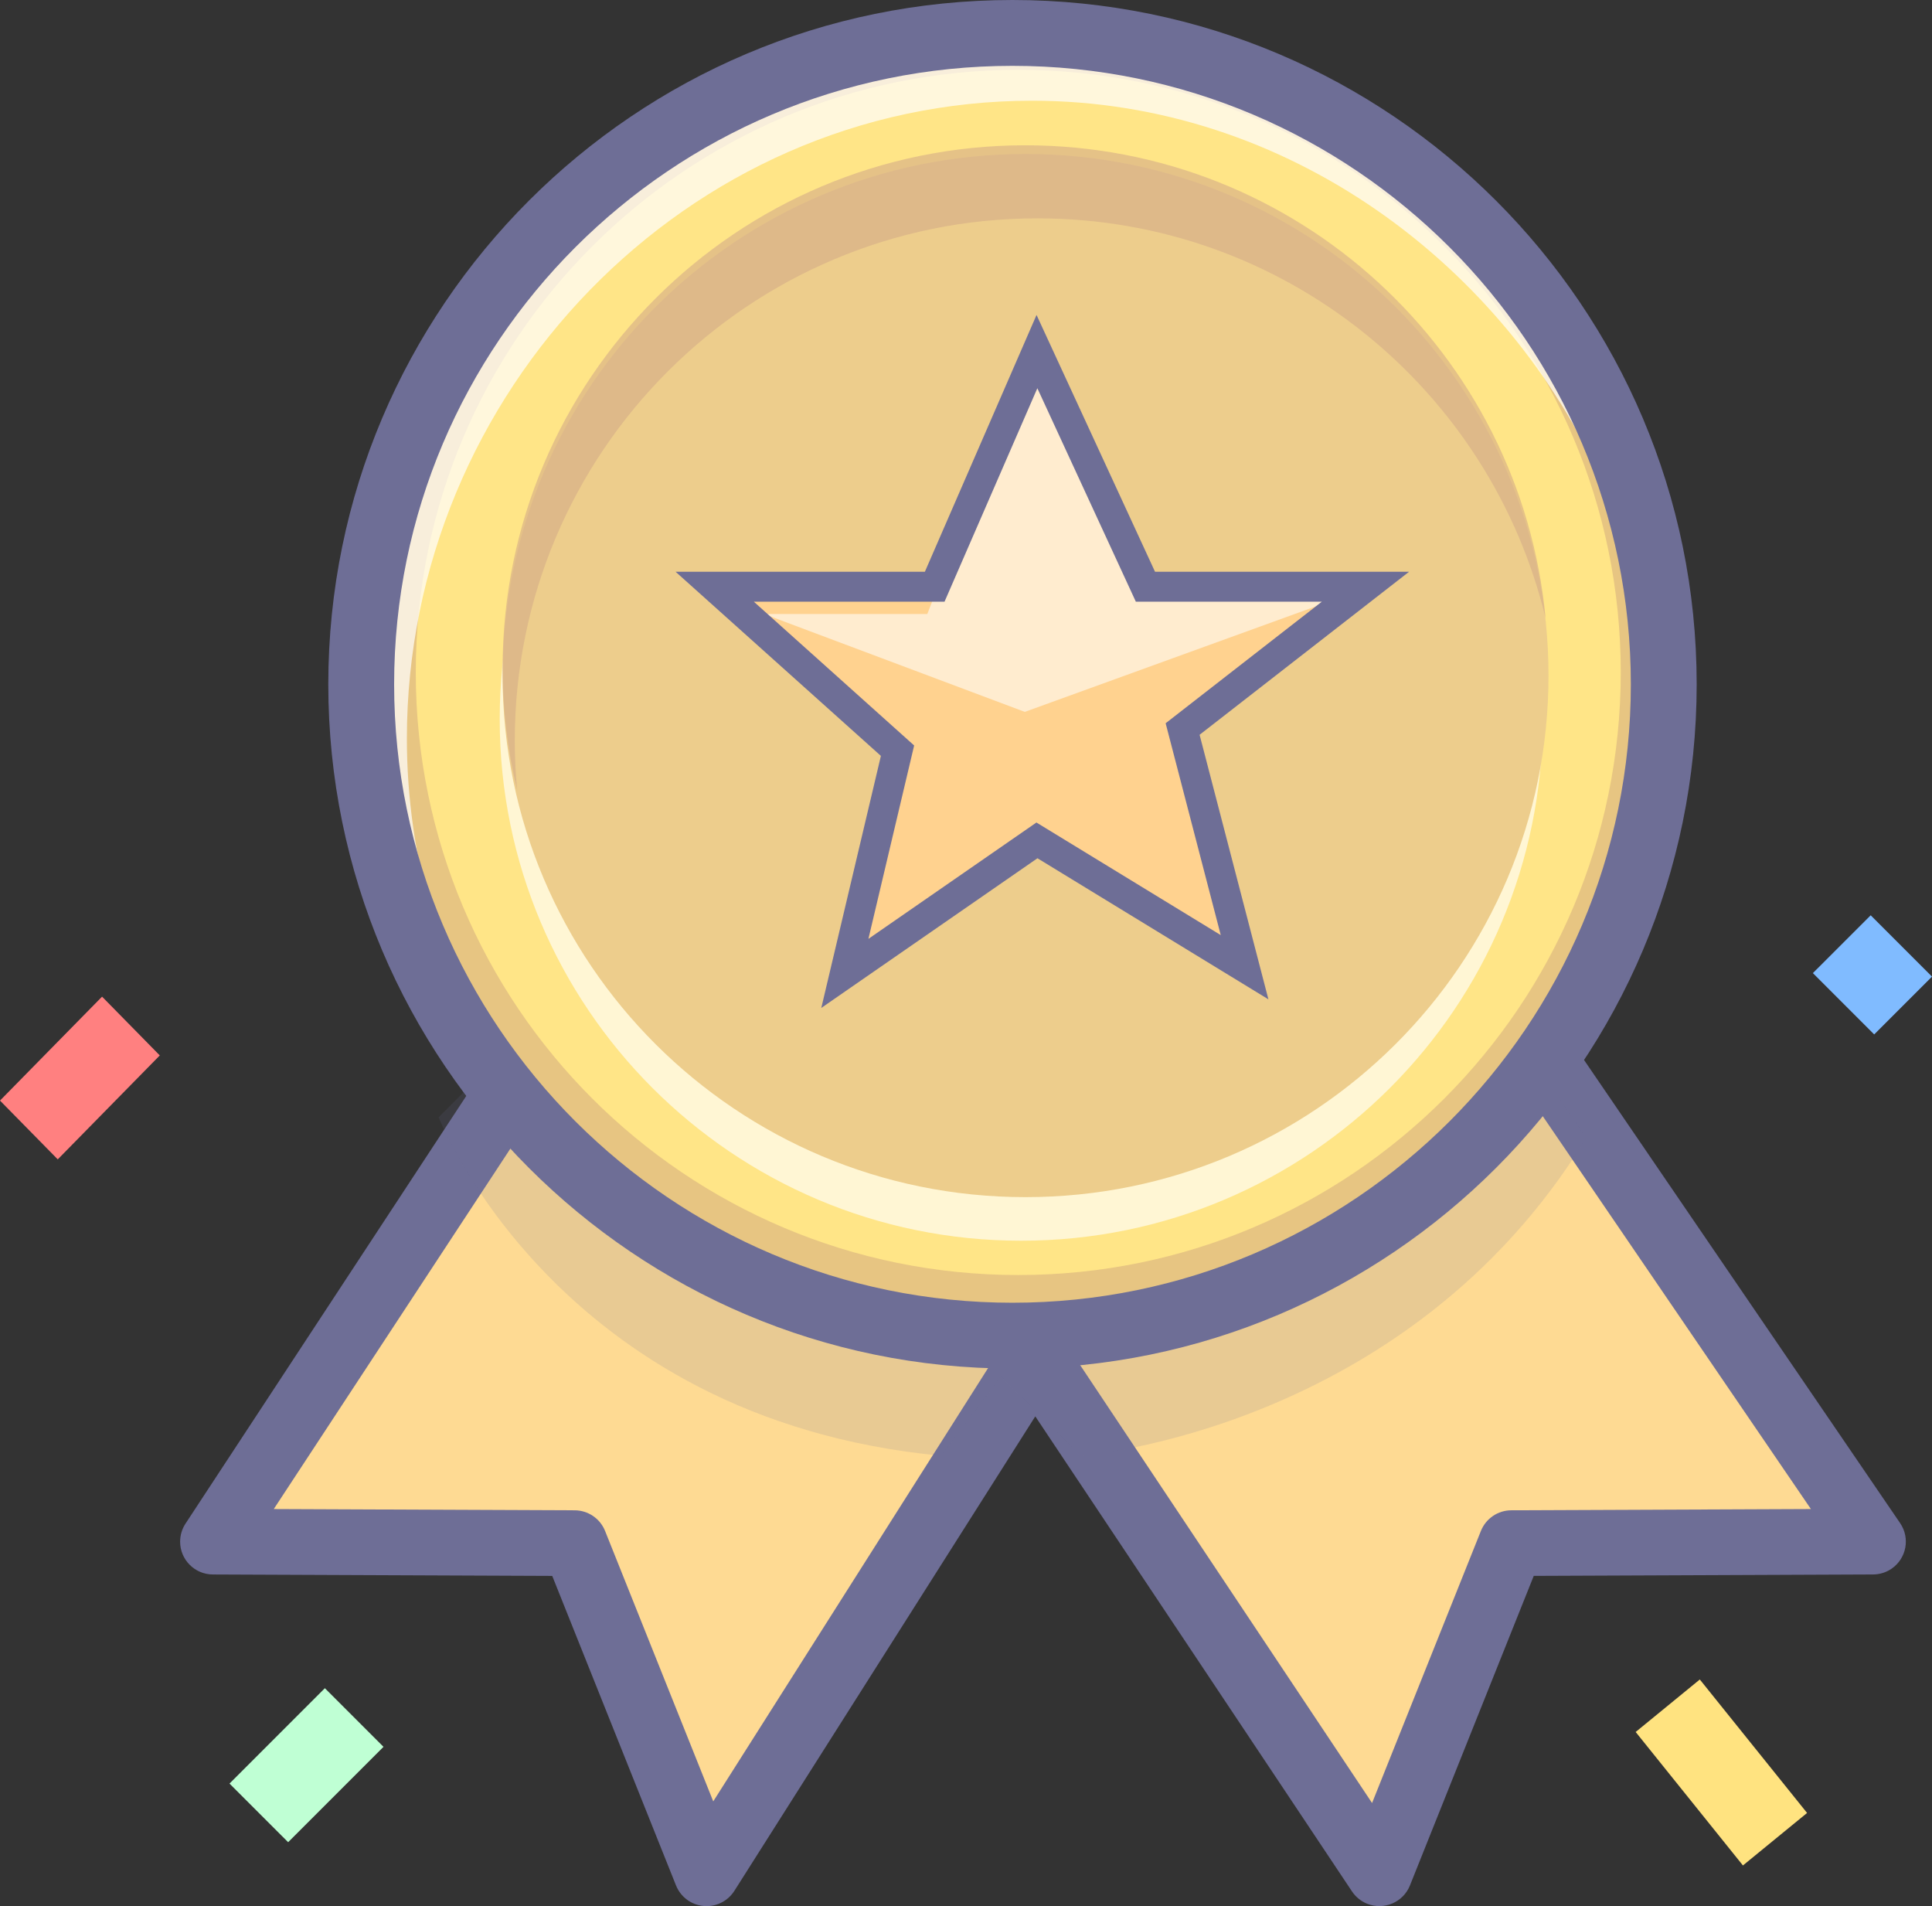
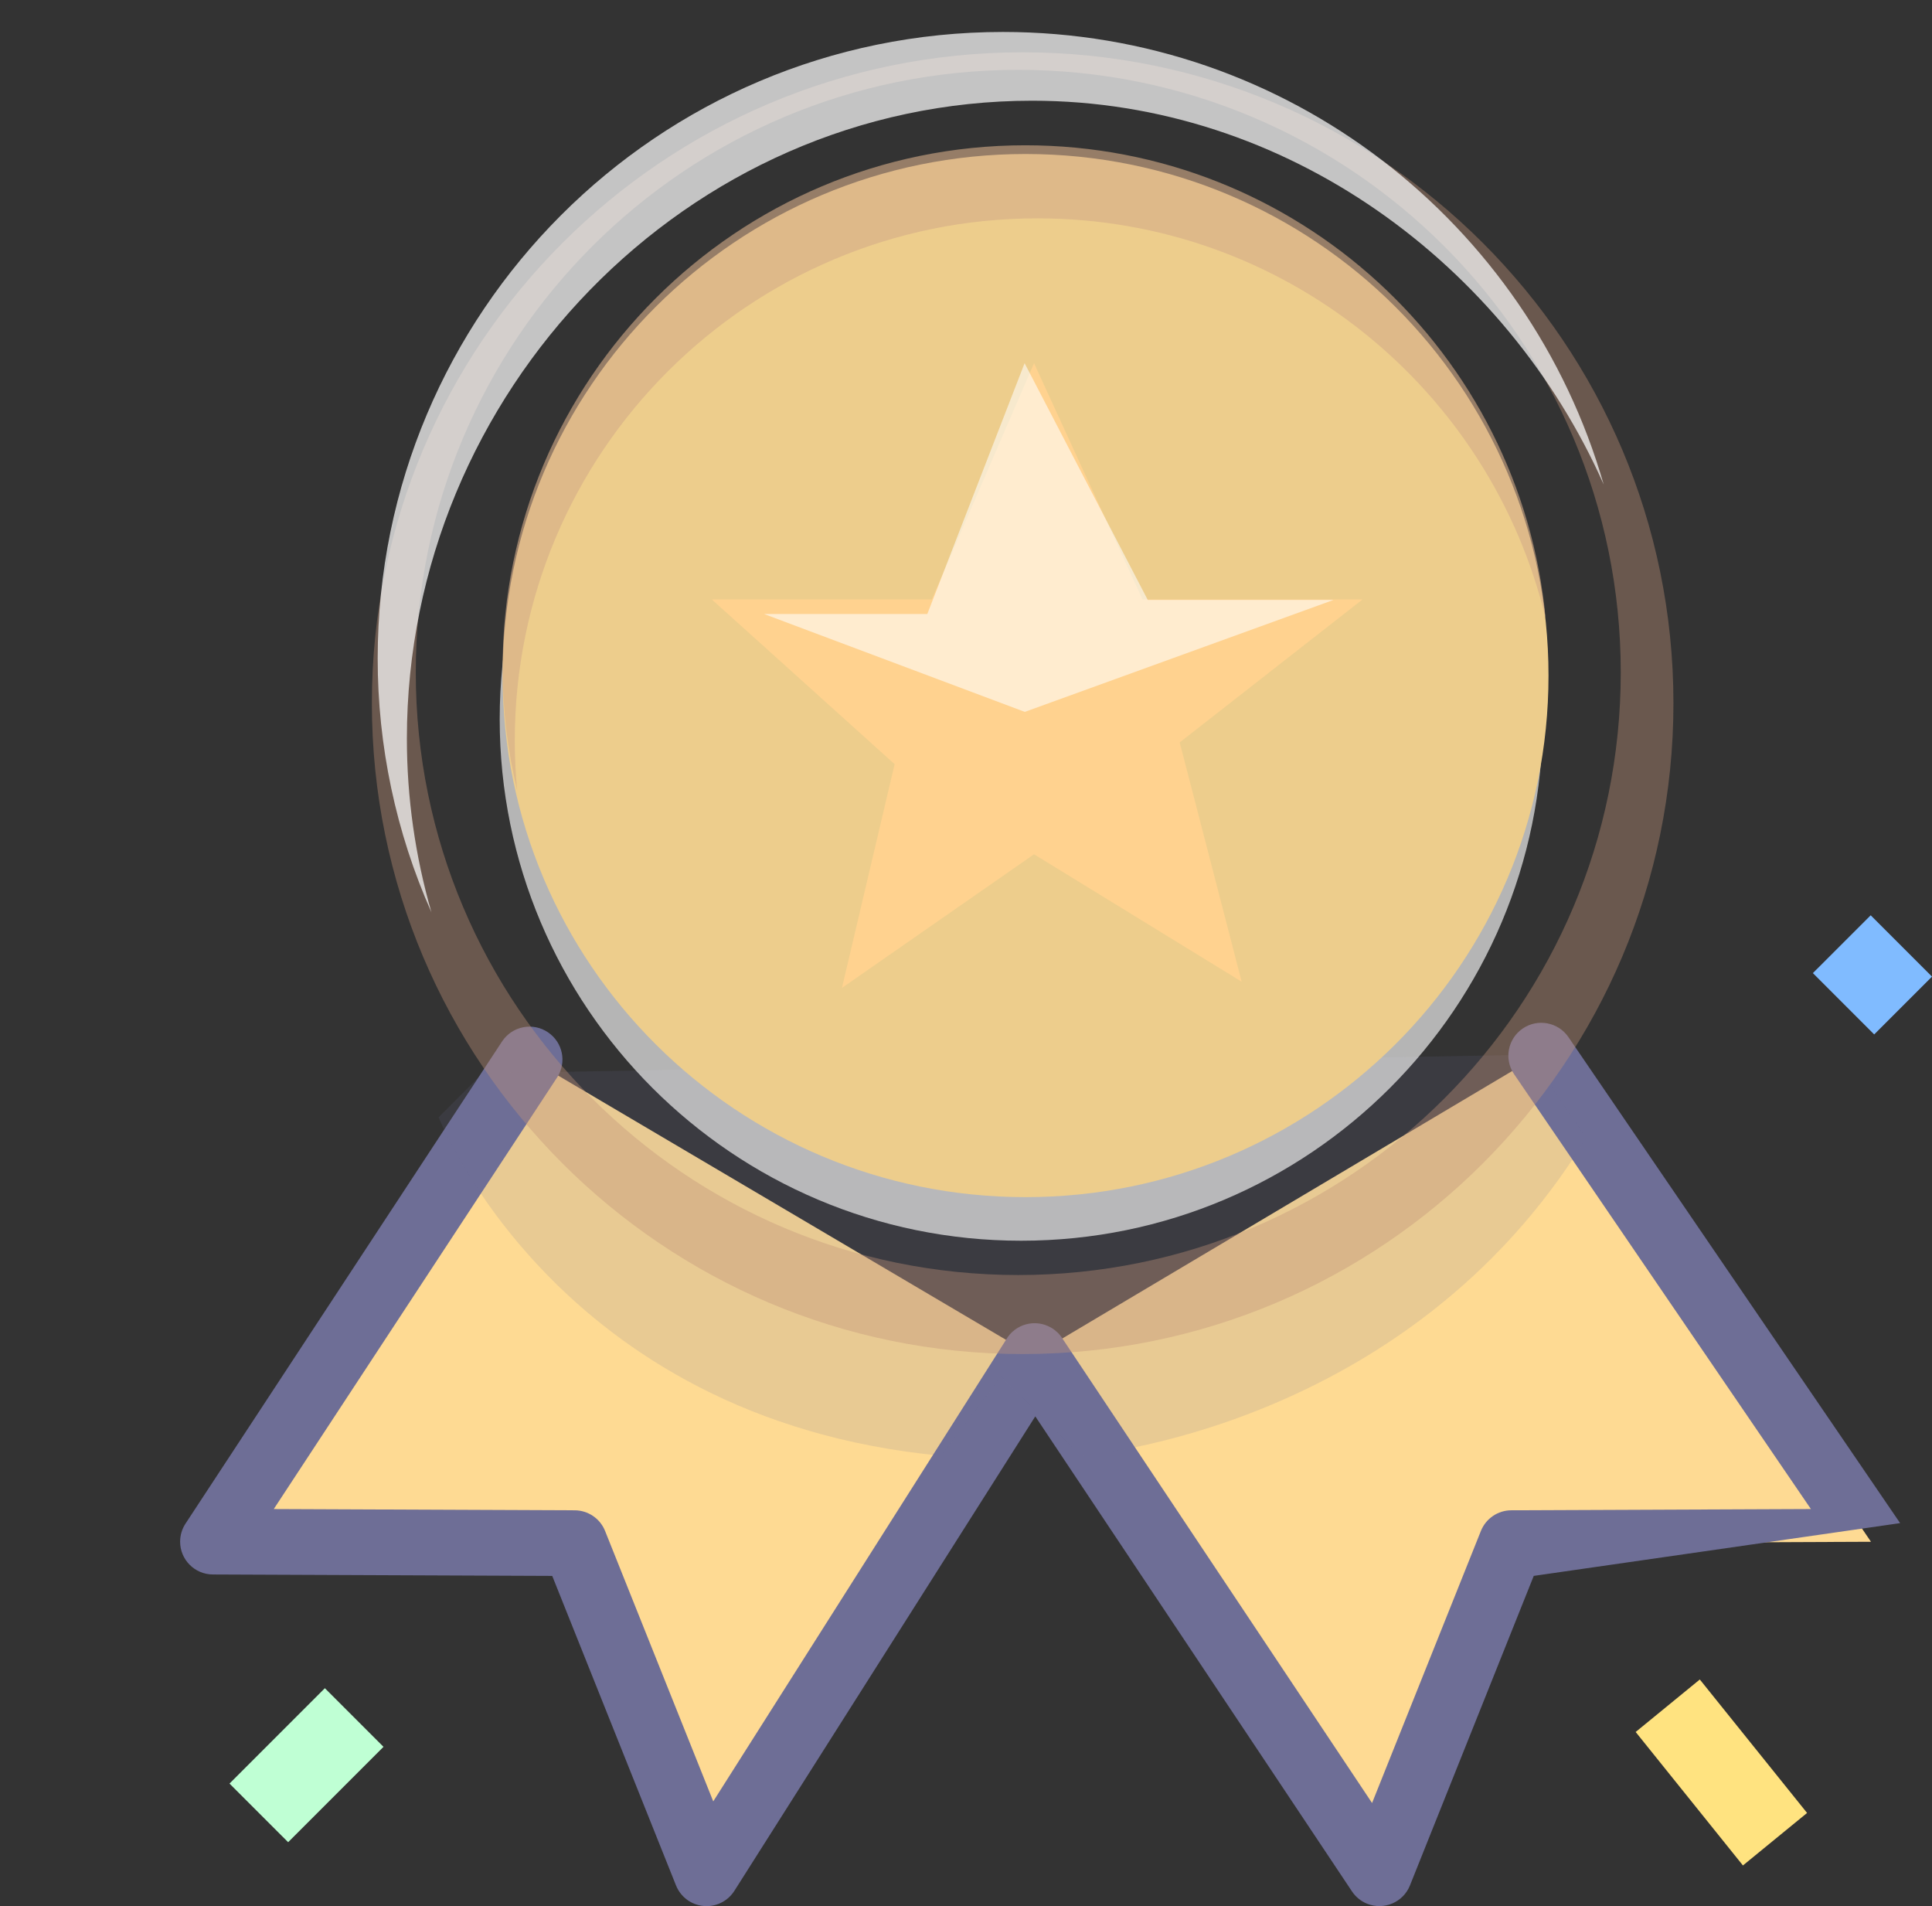
<svg xmlns="http://www.w3.org/2000/svg" width="665" height="656" xml:space="preserve" overflow="hidden">
  <rect width="100%" height="100%" fill="#333333" stroke="none" />
  <defs>
    <clipPath id="clip0">
      <rect x="2135" y="326" width="665" height="656" />
    </clipPath>
  </defs>
  <g clip-path="url(#clip0)" transform="translate(-2135 -326)">
    <path d="M2316.98 690.181 2208 856.618 2332.36 857.142 2377.78 971 2490.62 792.622M2490.61 792.613 2609.22 970.989 2654.64 857.134 2779 856.607 2664.91 689" fill="#FEDA93" fill-rule="evenodd" />
-     <path d="M2378.21 982C2373.57 982.002 2369.41 979.183 2367.69 974.887L2325.08 868.353 2208.27 867.864C2202.02 867.839 2196.97 862.757 2197 856.514 2197.01 854.328 2197.65 852.19 2198.85 850.362L2307.9 684.282C2311.42 679.115 2318.46 677.77 2323.63 681.279 2328.69 684.707 2330.11 691.523 2326.84 696.679L2229.23 845.343 2332.81 845.775C2337.42 845.795 2341.56 848.609 2343.27 852.888L2380.5 945.953 2481.33 787.003C2484.47 781.607 2491.4 779.78 2496.81 782.921 2498.37 783.827 2499.69 785.092 2500.66 786.61L2607.27 946.513 2644.73 852.886C2646.44 848.605 2650.58 845.79 2655.19 845.772L2758.32 845.34 2656.15 695.673C2652.63 690.513 2653.97 683.481 2659.13 679.963 2664.3 676.448 2671.34 677.78 2674.87 682.939L2789.03 850.187C2792.55 855.345 2791.22 862.378 2786.05 865.895 2784.19 867.165 2781.98 867.849 2779.72 867.858L2662.92 868.347 2620.31 974.878C2617.99 980.676 2611.4 983.498 2605.59 981.182 2603.46 980.332 2601.64 978.857 2600.37 976.95L2491.35 813.447 2387.77 976.741C2385.69 980.015 2382.09 981.999 2378.21 982Z" fill="#6E6E96" fill-rule="evenodd" />
+     <path d="M2378.21 982C2373.57 982.002 2369.41 979.183 2367.69 974.887L2325.08 868.353 2208.27 867.864C2202.02 867.839 2196.97 862.757 2197 856.514 2197.01 854.328 2197.65 852.19 2198.85 850.362L2307.9 684.282C2311.42 679.115 2318.46 677.77 2323.63 681.279 2328.69 684.707 2330.11 691.523 2326.84 696.679L2229.23 845.343 2332.81 845.775C2337.42 845.795 2341.56 848.609 2343.27 852.888L2380.5 945.953 2481.33 787.003C2484.47 781.607 2491.4 779.78 2496.81 782.921 2498.37 783.827 2499.69 785.092 2500.66 786.61L2607.27 946.513 2644.73 852.886C2646.44 848.605 2650.58 845.79 2655.19 845.772L2758.32 845.34 2656.15 695.673C2652.63 690.513 2653.97 683.481 2659.13 679.963 2664.3 676.448 2671.34 677.78 2674.87 682.939L2789.03 850.187L2662.92 868.347 2620.31 974.878C2617.99 980.676 2611.4 983.498 2605.59 981.182 2603.46 980.332 2601.64 978.857 2600.37 976.95L2491.35 813.447 2387.77 976.741C2385.69 980.015 2382.09 981.999 2378.21 982Z" fill="#6E6E96" fill-rule="evenodd" />
    <path d="M2286 710.5C2286 710.5 2325.98 814.39 2459.01 827L2479.6 799.679 2506.86 827C2506.86 827 2619.13 818.768 2681 717.597L2661.55 689 2301.11 695.36 2286 710.5Z" fill="#6E6E96" fill-rule="evenodd" fill-opacity="0.149" />
-     <path d="M2489.99 786C2366.28 786 2266 685.717 2266 562.001 2266 438.29 2366.28 338 2489.99 338 2613.72 338 2714 438.29 2714 562.001 2713.99 685.717 2613.71 786 2489.99 786Z" fill="#FFE587" fill-rule="evenodd" />
    <path d="M2486.49 753C2387.36 753 2307 672.634 2307 573.499 2307 474.363 2387.36 394 2486.49 394 2585.64 394 2666 474.363 2666 573.499 2666 672.643 2585.64 753 2486.49 753Z" fill="#FFFFFF" fill-rule="evenodd" fill-opacity="0.639" />
    <path d="M2487.99 738C2388.58 738 2308 657.635 2308 558.496 2308 459.364 2388.58 379 2487.99 379 2587.41 379 2668 459.364 2668 558.496 2668 657.635 2587.4 738 2487.99 738Z" fill="#EDCD8C" fill-rule="evenodd" />
    <path d="M2486.99 344C2363.28 344 2263 444.29 2263 568.001 2263 691.721 2363.28 792 2486.99 792 2610.72 792 2711 691.721 2711 568.001 2711 444.287 2610.72 344 2486.99 344ZM2485.49 764.805C2370.96 764.805 2278.11 671.953 2278.11 557.42 2278.11 442.887 2370.96 350.04 2485.49 350.04 2600.03 350.04 2692.87 442.883 2692.87 557.42 2692.87 671.965 2600.02 764.805 2485.49 764.805Z" fill="#C29379" fill-rule="evenodd" fill-opacity="0.388" />
    <path d="M2275.05 580.189C2275.05 461.136 2371.41 360.661 2490.28 360.661 2578.06 360.661 2653.51 417.281 2687 492.742 2661.11 402.8 2578.37 337 2480.22 337 2361.36 337 2265 433.508 2265 552.562 2264.98 582.686 2271.28 612.477 2283.51 640 2277.9 620.56 2275.05 600.425 2275.05 580.189Z" fill="#FFFFFF" fill-rule="evenodd" fill-opacity="0.71" />
    <path d="M2487.9 376C2388.55 376 2308 456.481 2308 555.767 2308 570.317 2309.74 584.457 2313.01 598 2312.47 592.318 2312.19 586.613 2312.19 580.904 2312.19 481.62 2392.74 401.141 2492.09 401.141 2576.94 401.141 2648.02 459.831 2667 538.787 2658.44 447.468 2581.54 376 2487.9 376Z" fill="#D4AC88" fill-rule="evenodd" fill-opacity="0.612" />
-     <path d="M2483.49 797C2353.64 797 2248 691.358 2248 561.501 2248 431.646 2353.64 326 2483.49 326 2613.35 326 2719 431.646 2719 561.501 2719 691.358 2613.34 797 2483.49 797ZM2483.49 348.661C2366.14 348.661 2270.66 444.14 2270.66 561.501 2270.66 678.86 2366.14 774.34 2483.49 774.34 2600.85 774.34 2696.34 678.86 2696.34 561.501 2696.34 444.14 2600.85 348.661 2483.49 348.661Z" fill="#6E6E96" fill-rule="evenodd" />
    <path d="M2778.9 641 2800 662.105 2780.1 682 2759 660.895Z" fill="#80BBFF" fill-rule="evenodd" />
-     <path d="M2170.13 669 2190 689.228 2154.88 725 2135 704.769Z" fill="#FF8080" fill-rule="evenodd" />
    <path d="M2720.08 904 2757 949.933 2734.92 968 2698 922.067Z" fill="#FFE380" fill-rule="evenodd" />
    <path d="M2246.82 907 2267 927.177 2234.18 960 2214 939.821Z" fill="#BFFFD4" fill-rule="evenodd" />
    <path d="M2604 532.295 2528.26 532.295 2490.92 451 2455.73 532.295 2380 532.295 2442.93 588.992 2424.8 666 2490.92 620.005 2562.39 663.864 2541.06 581.502Z" fill="#FFD28F" fill-rule="evenodd" />
    <path d="M2398 537.315 2487.74 571 2594 532.471 2530.06 532.471 2487.67 451 2454.18 537.315Z" fill="#FFFFFF" fill-rule="evenodd" fill-opacity="0.569" />
-     <path d="M2605 527.917 2529.26 527.917 2491.92 447 2456.73 527.917 2381 527.917 2443.93 584.35 2425.8 661 2491.92 615.219 2563.39 658.875 2542.06 576.895Z" stroke="#6E6E96" stroke-width="10.312" stroke-miterlimit="8" fill="none" fill-rule="evenodd" />
  </g>
</svg>